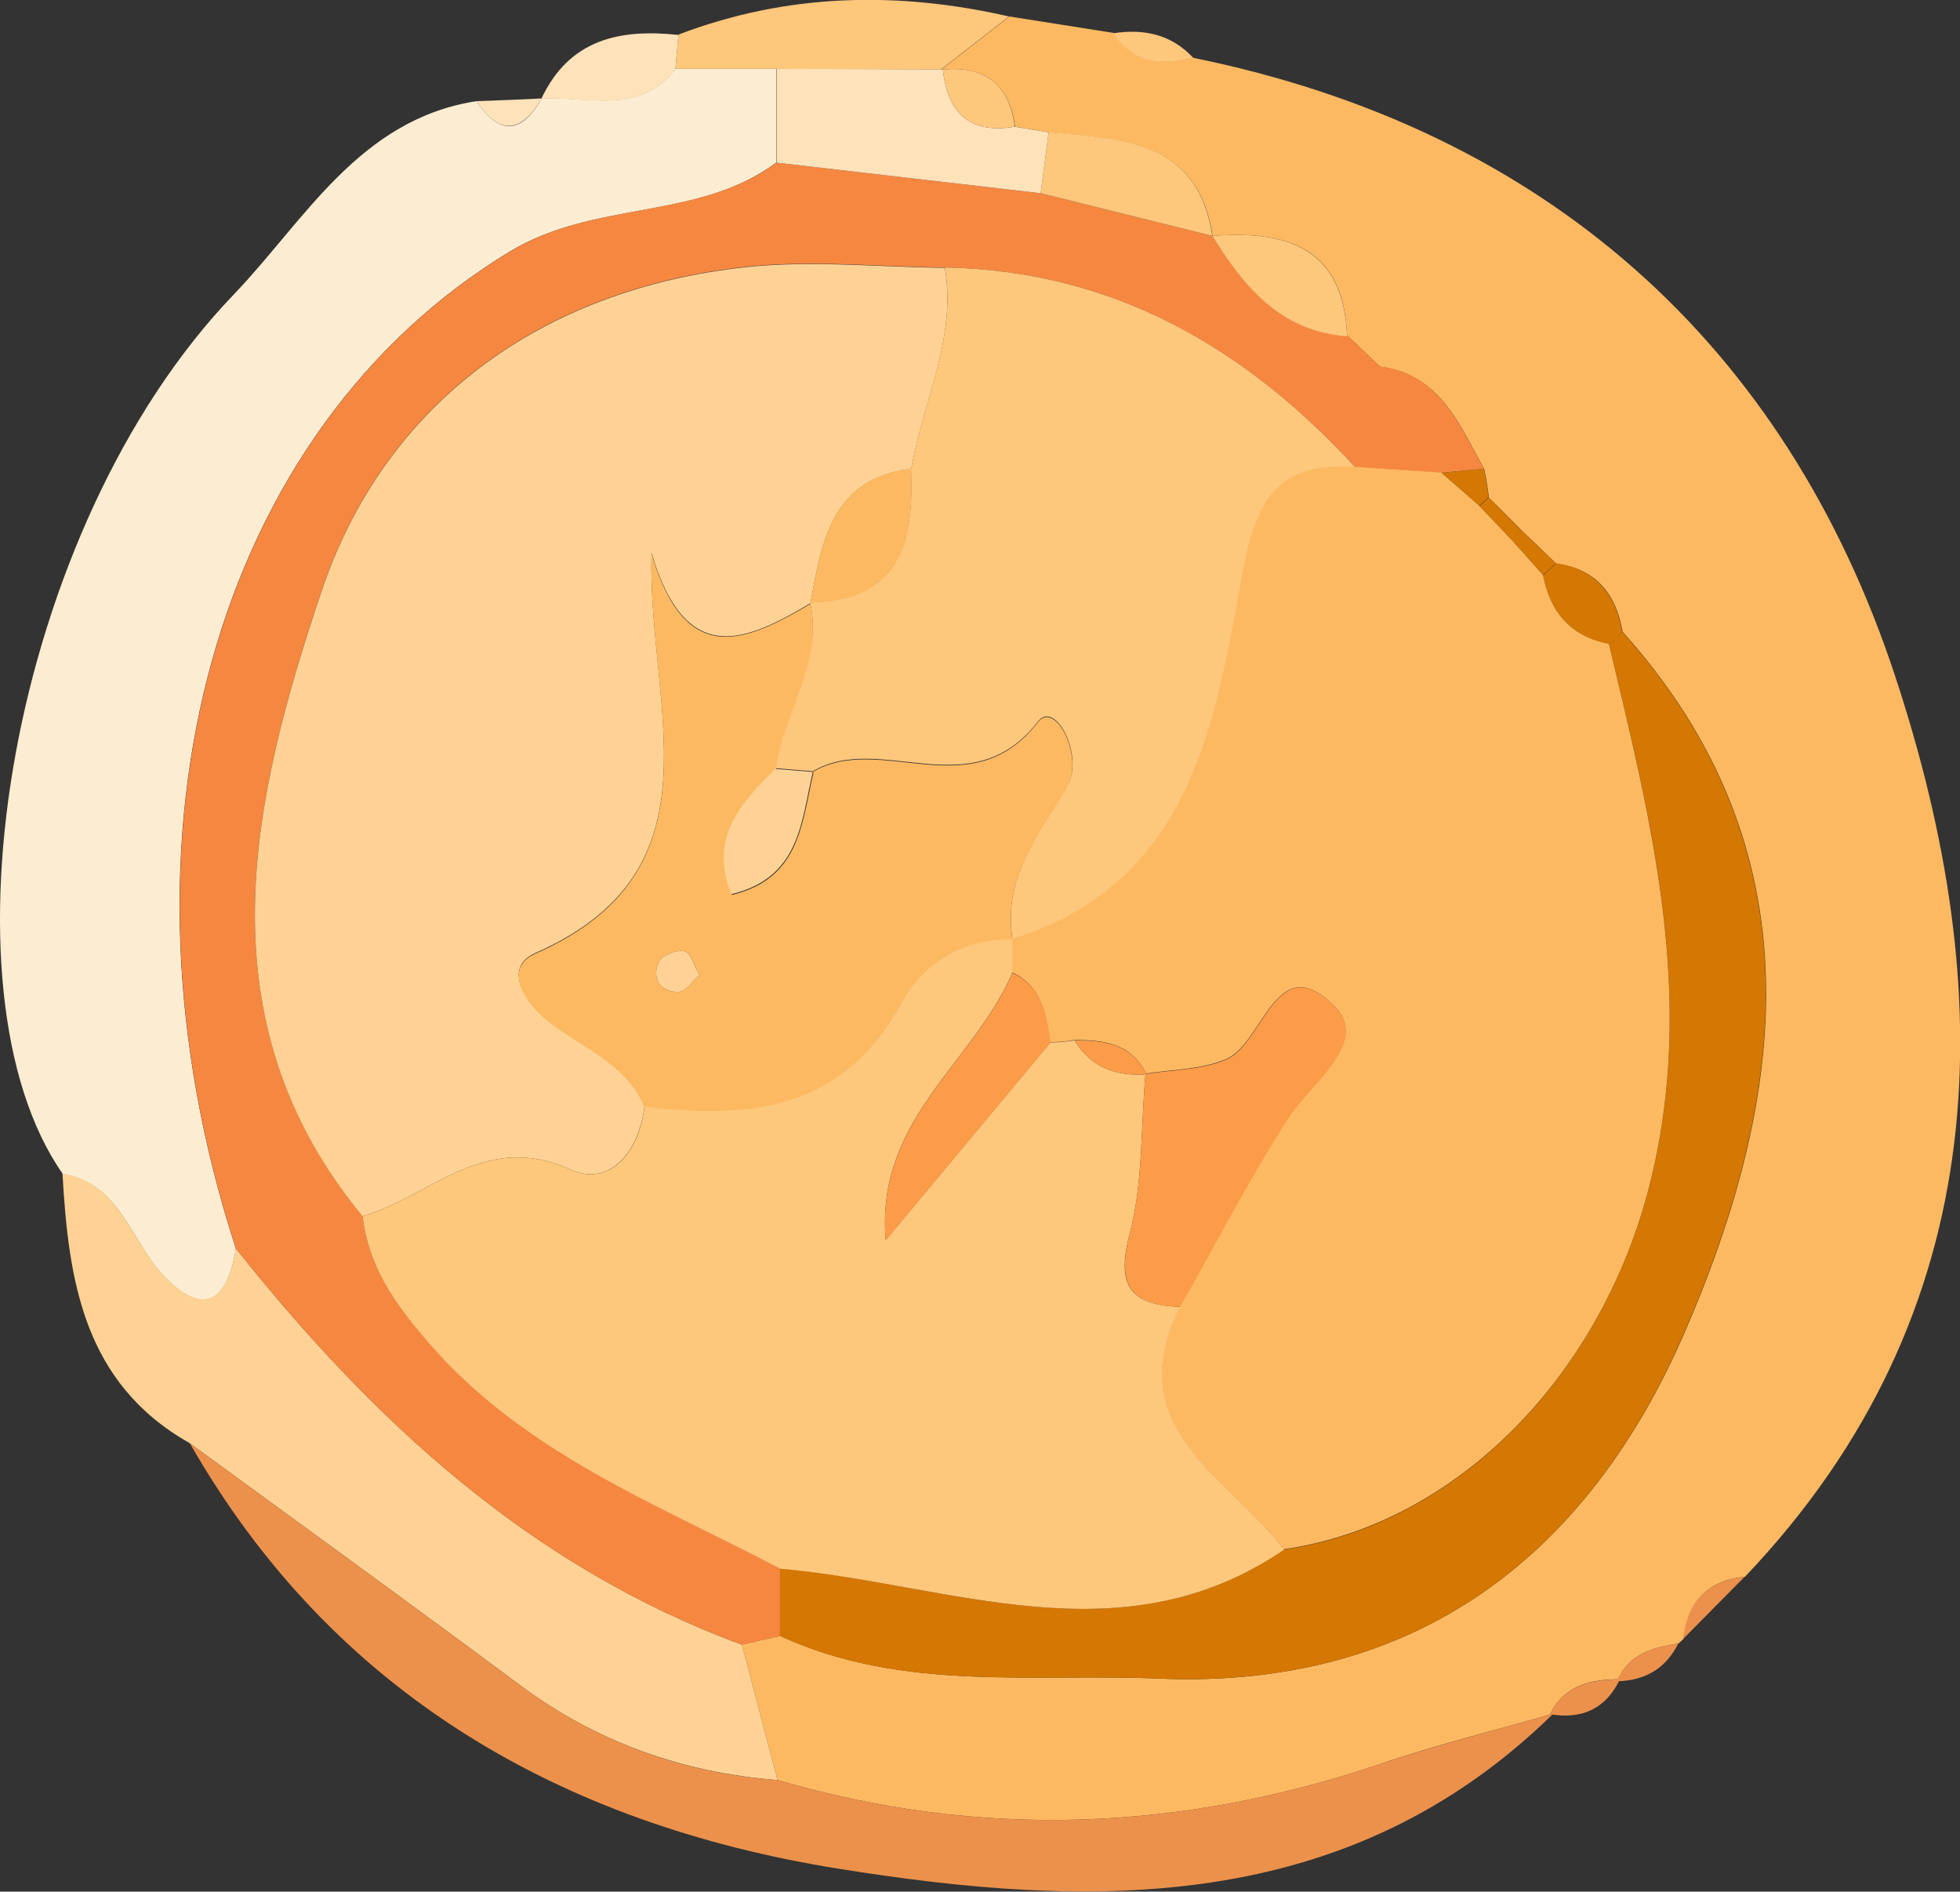
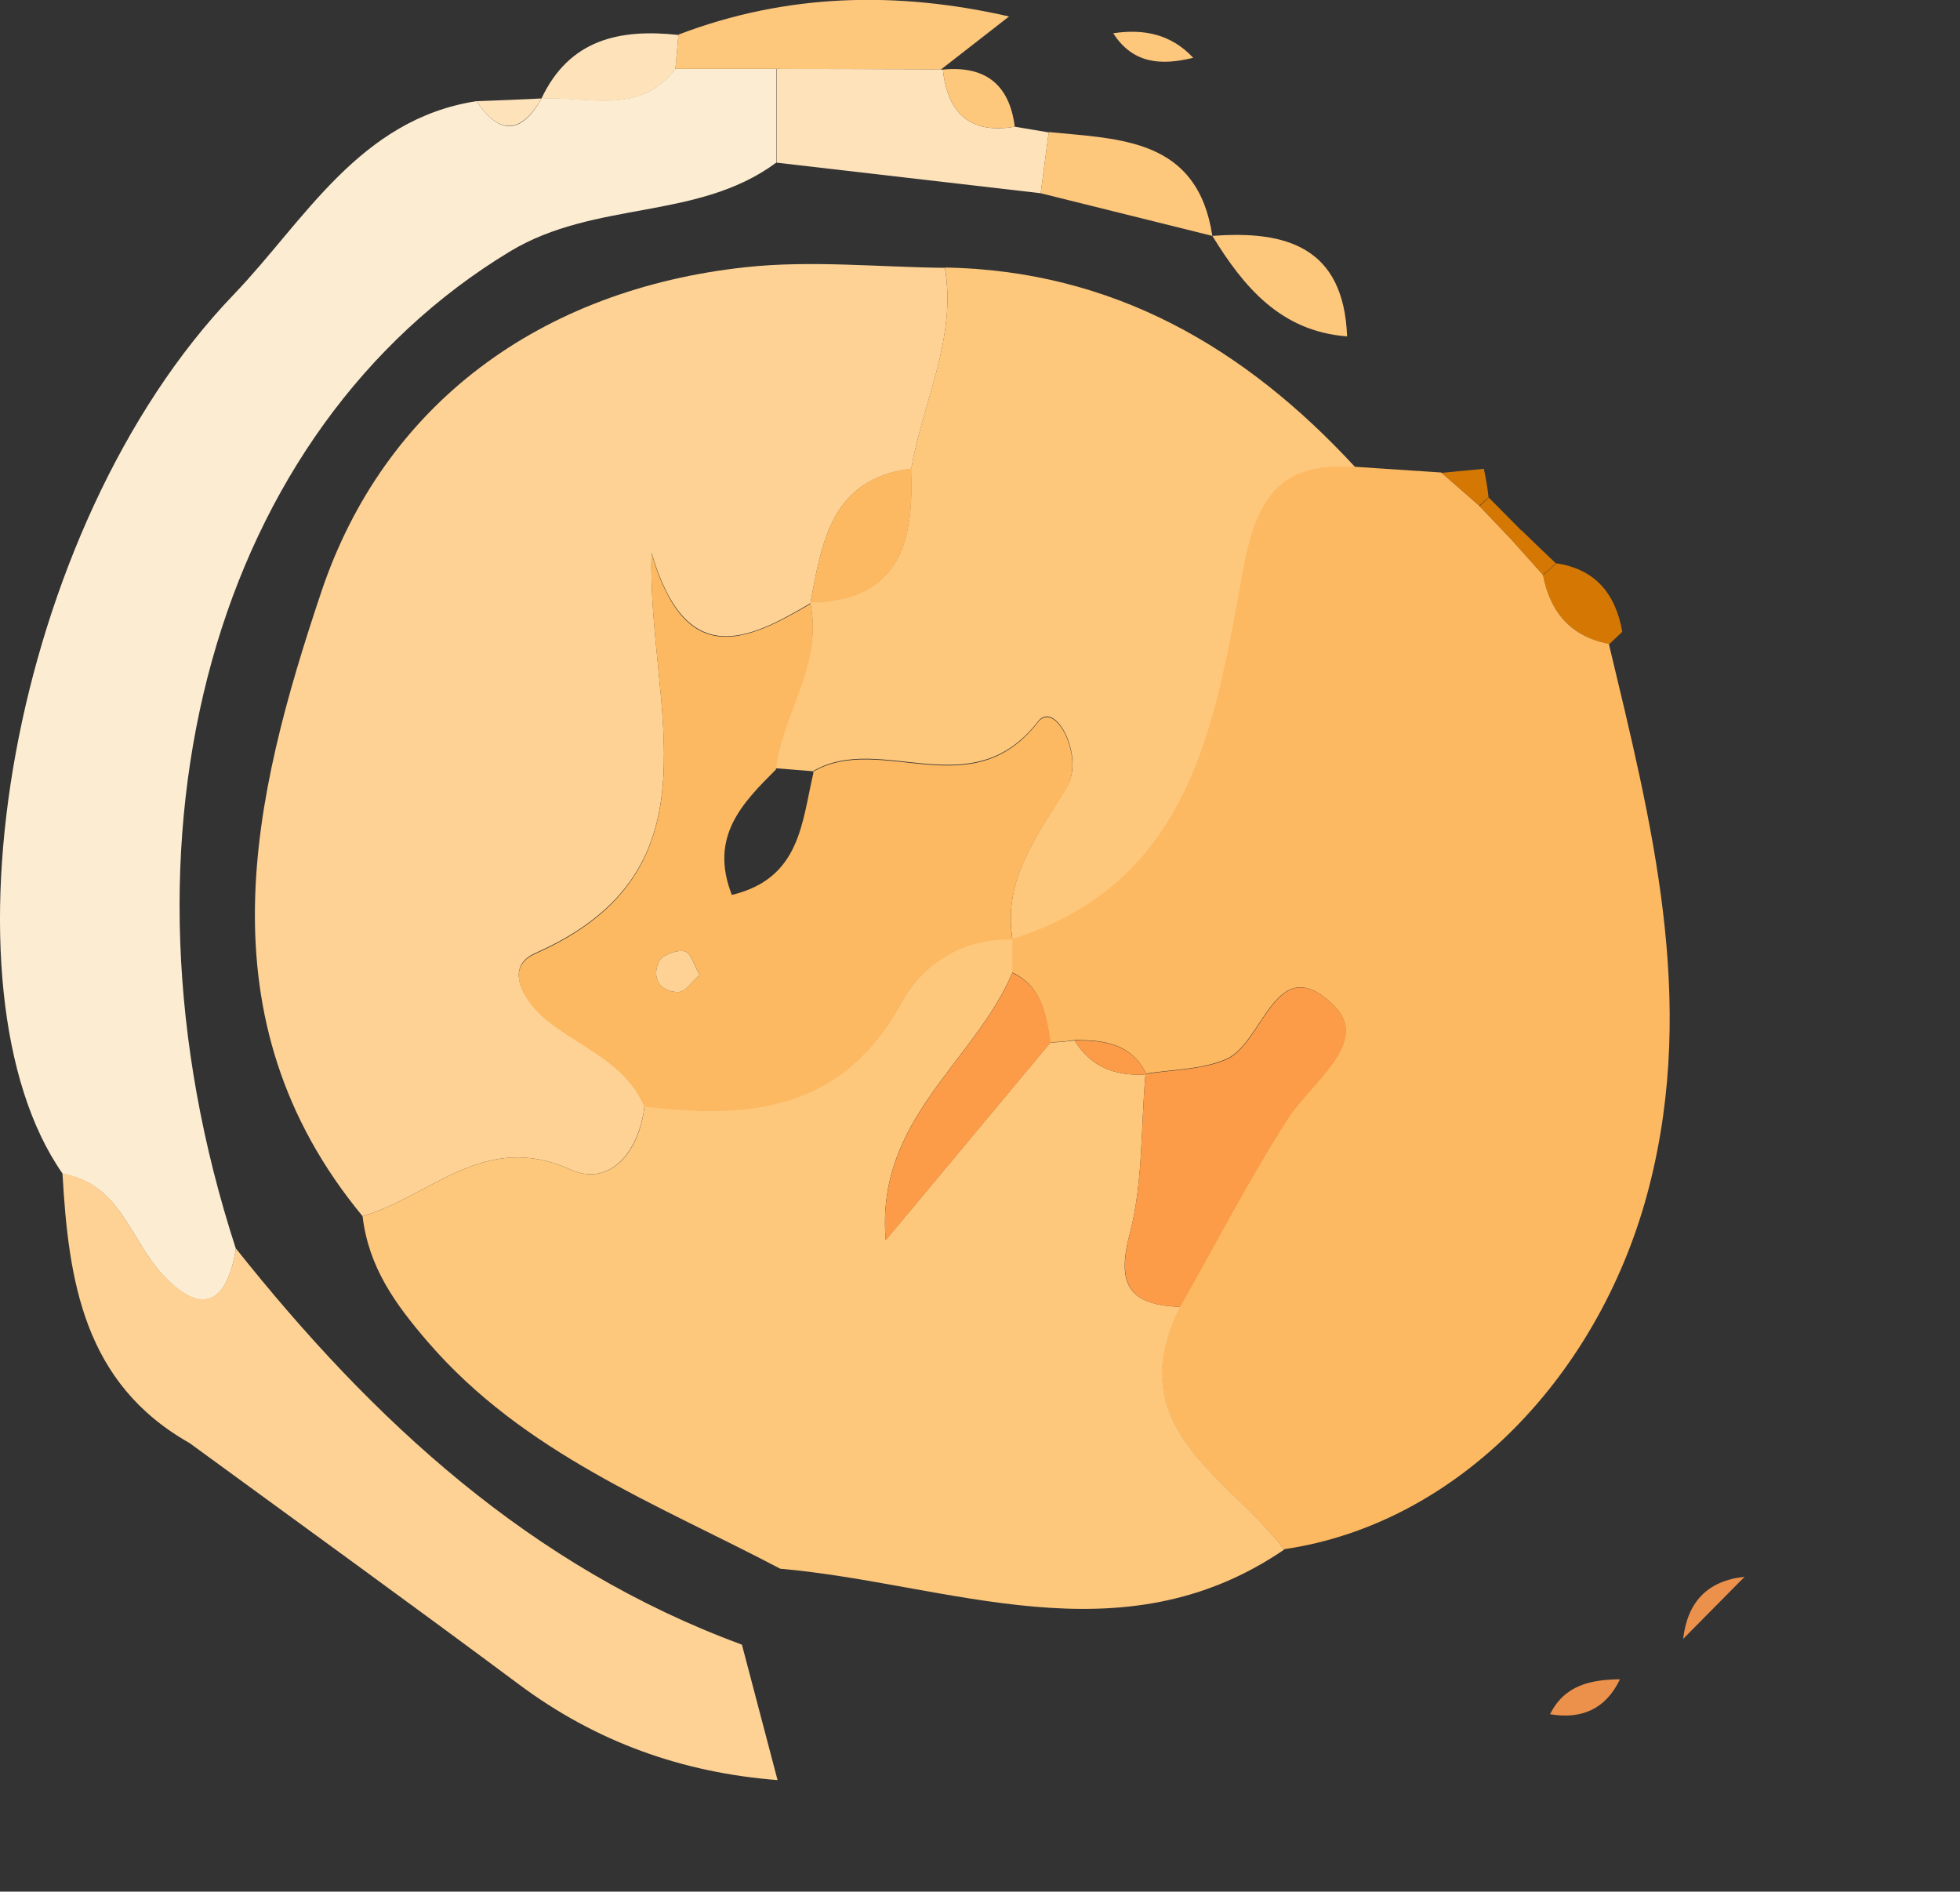
<svg xmlns="http://www.w3.org/2000/svg" id="_Слой_2" data-name="Слой_2" viewBox="0 0 58.33 56.29">
  <rect x="0" y="0" width="58.33" height="56.29" fill="#333333" stroke="none" />
  <defs>
    <style> .cls-1 { fill: #fdc77c; } .cls-2 { fill: #d47703; } .cls-3 { fill: #ec914c; } .cls-4 { fill: #f58741; } .cls-5 { fill: #fc9c49; } .cls-6 { fill: #fdd294; } .cls-7 { fill: #fcedd2; } .cls-8 { fill: #fde2ba; } .cls-9 { fill: #fdb961; } </style>
  </defs>
  <g id="_Слой_1-2" data-name="Слой_1">
    <g>
-       <path class="cls-9" d="M35.51,1.72c10.48,2.13,17.63,8.54,20.88,18.37,3.1,9.37,3.09,18.9-4.46,26.83-1.12.11-1.7.75-1.83,1.85,0,0-.14.13-.14.13-.76.13-1.5.3-1.83,1.13,0,0,.08-.06.08-.06-.86,0-1.65.17-2.08,1.04,0,0,.1-.02.1-.02-1.73.5-3.48.93-5.18,1.51-5.93,2-11.89,2.23-17.91.47-.35-1.34-.71-2.69-1.06-4.03.38-.09.76-.18,1.14-.26,3.62,1.67,7.49,1.11,11.29,1.27,7.66.32,12.73-3.69,15.59-10.22,3.1-7.1,4.04-14.41-1.81-20.93-.2-1.13-.79-1.87-1.98-2.03-.34-.33-.68-.66-1.02-.98-.33-.33-.65-.66-.98-.98-.03-.28-.08-.57-.14-.85-.74-1.32-1.3-2.81-3.1-3.05-.33-.31-.65-.62-.98-.93v.03c-.09-2.65-1.79-3.16-4-2.99,0,0,0,.01,0,.01-.44-2.9-2.73-2.88-4.87-3.09l-1.01-.17c-.17-1.26-.89-1.82-2.15-1.7,0,0-.05,0-.05,0,.68-.53,1.35-1.05,2.03-1.58,1.03.16,2.07.33,3.1.49.58.92,1.44.96,2.38.73Z" />
      <path class="cls-7" d="M1.86,34.92C-1.95,29.47.26,15.73,6.96,8.76c2.11-2.2,3.73-5.21,7.22-5.75.69,1.03,1.34.98,1.94-.08,0,0-.01,0-.01,0,1.38-.08,2.91.52,3.99-.88,1,0,2,0,3,0,0,.93,0,1.86,0,2.79-2.34,1.73-5.38,1.11-7.92,2.64C6.43,12.77,2.99,24.78,7.02,37.16c-.26,1.62-1.01,2.04-2.19.76-.96-1.04-1.26-2.7-2.97-2.99Z" />
      <path class="cls-6" d="M1.86,34.92c1.71.29,2.01,1.96,2.97,2.99,1.18,1.28,1.93.86,2.19-.76,4.08,5.13,8.78,9.48,15.06,11.79.35,1.34.71,2.69,1.06,4.03-2.84-.22-5.41-1.14-7.7-2.85-3.25-2.42-6.53-4.79-9.8-7.18-3.15-1.78-3.6-4.83-3.78-8.01Z" />
-       <path class="cls-3" d="M5.64,42.94c3.27,2.39,6.55,4.76,9.8,7.18,2.3,1.71,4.86,2.64,7.7,2.85,6.02,1.76,11.98,1.53,17.91-.47,1.7-.57,3.45-1.01,5.18-1.51-6.13,6.01-13.75,5.83-21.32,4.61-8.17-1.32-15-5.18-19.27-12.67Z" />
+       <path class="cls-3" d="M5.64,42.94Z" />
      <path class="cls-1" d="M23.1,2.05c-1,0-2,0-3,0,.03-.34.06-.68.09-1.02,3.22-1.23,6.51-1.3,9.84-.54-.68.53-1.35,1.05-2.03,1.58-1.63,0-3.27-.01-4.9-.02Z" />
      <path class="cls-8" d="M20.19,1.04c-.03.34-.06.68-.09,1.02-1.09,1.4-2.62.8-3.99.88.83-1.77,2.33-2.09,4.08-1.9Z" />
      <path class="cls-3" d="M50.09,48.77c.13-1.09.71-1.73,1.83-1.85-.61.62-1.22,1.23-1.83,1.85Z" />
      <path class="cls-1" d="M35.51,1.72c-.94.23-1.79.19-2.38-.73.91-.14,1.73.03,2.38.73Z" />
      <path class="cls-8" d="M16.12,2.93c-.61,1.05-1.26,1.1-1.94.08.65-.02,1.3-.05,1.94-.08Z" />
-       <path class="cls-3" d="M48.12,50.03c.34-.82,1.07-1,1.83-1.13-.38.76-1,1.11-1.83,1.13Z" />
      <path class="cls-3" d="M46.13,51.01c.43-.87,1.22-1.03,2.08-1.04-.42.88-1.13,1.2-2.08,1.04Z" />
-       <path class="cls-4" d="M22.08,48.94c-6.29-2.31-10.98-6.66-15.06-11.79-4.02-12.38-.58-24.39,8.17-29.67,2.53-1.53,5.58-.92,7.92-2.64,2.62.3,5.24.61,7.86.91,1.7.42,3.41.85,5.11,1.27,0,0,0-.01,0-.01.94,1.53,2.04,2.84,4.01,2.99,0,0-.01-.03-.01-.03.33.31.65.62.98.93,1.8.24,2.36,1.73,3.1,3.05-.42.04-.84.08-1.26.12-.86-.06-1.71-.11-2.57-.17-3.3-3.57-7.22-5.85-12.21-5.94-1.98-.02-3.97-.23-5.92-.02-6.13.66-10.77,4.09-12.64,9.67-2.04,6.09-3.63,12.69,1.23,18.57.18,1.5.94,2.58,1.95,3.75,2.87,3.31,6.8,4.8,10.48,6.74,0,.67,0,1.34,0,2.01-.38.09-.76.18-1.14.26Z" />
-       <path class="cls-2" d="M23.21,48.68c0-.67,0-1.34,0-2.01,5.02.45,10.12,2.77,15-.56,5.17-.75,9.44-5.18,10.88-10.83,1.41-5.55.07-10.81-1.21-16.11.13-.12.26-.25.4-.37,5.85,6.52,4.91,13.83,1.81,20.93-2.85,6.53-7.92,10.54-15.59,10.22-3.8-.16-7.67.4-11.29-1.27Z" />
      <path class="cls-8" d="M30.97,5.75c-2.62-.3-5.24-.61-7.86-.91,0-.93,0-1.86,0-2.79,1.63,0,3.27.01,4.9.02,0,0,.05,0,.05,0,.14,1.29.8,1.93,2.14,1.7.34.06.67.11,1.01.17-.08.61-.16,1.21-.24,1.82Z" />
      <path class="cls-1" d="M30.97,5.75c.08-.61.16-1.21.24-1.82,2.14.21,4.43.19,4.87,3.09-1.7-.42-3.41-.85-5.11-1.27Z" />
      <path class="cls-1" d="M40.09,10.01c-1.97-.15-3.07-1.46-4.01-2.99,2.21-.17,3.91.34,4.01,2.99Z" />
      <path class="cls-1" d="M30.2,3.77c-1.34.23-2-.41-2.14-1.7,1.26-.12,1.98.44,2.14,1.7Z" />
      <path class="cls-2" d="M46.3,16.76c1.18.17,1.78.91,1.98,2.04-.13.12-.26.25-.39.37-1.13-.23-1.76-.94-1.97-2.05.13-.11.26-.23.38-.35Z" />
      <path class="cls-2" d="M45.28,15.78c.34.33.68.66,1.02.98-.12.12-.25.24-.38.35-.31-.35-.62-.69-.93-1.04l.29-.29Z" />
      <path class="cls-2" d="M44.3,14.8c.33.33.65.66.98.99,0,0-.28.29-.28.29-.32-.34-.65-.68-.97-1.02,0,0,.28-.26.28-.26Z" />
      <path class="cls-2" d="M42.9,14.07c.42-.04.84-.08,1.26-.12.06.28.11.56.14.85,0,0-.28.25-.28.25-.37-.33-.75-.65-1.12-.98Z" />
      <path class="cls-1" d="M41.06,10.91c-.33-.31-.65-.62-.98-.93.33.31.65.62.98.93Z" />
      <path class="cls-9" d="M42.9,14.07c.37.33.75.65,1.12.98.32.34.65.68.97,1.02.31.35.62.69.93,1.04.21,1.11.83,1.83,1.96,2.05,1.27,5.31,2.62,10.56,1.21,16.11-1.43,5.64-5.71,10.08-10.88,10.83-1.63-2.15-4.92-3.59-3.1-7.22,1.06-1.87,2.05-3.79,3.21-5.6.7-1.08,2.45-2.27,1.4-3.33-1.76-1.77-2.1,1.09-3.24,1.57-.73.31-1.59.3-2.4.43h.03c-.44-.9-1.26-1.01-2.14-1-.24.04-.48.06-.72.06-.12-.83-.25-1.67-1.14-2.08,0-.33,0-.67,0-1,5.36-1.69,6.04-6.48,6.85-10.91.41-2.25,1.11-3.28,3.36-3.13.86.06,1.71.11,2.57.17Z" />
      <path class="cls-6" d="M10.79,36.19c-4.86-5.88-3.27-12.49-1.23-18.57,1.87-5.58,6.51-9.01,12.64-9.67,1.95-.21,3.95,0,5.92.02.36,2.11-.66,3.99-1,5.98-2.37.29-2.66,2.16-3,3.99,0,0,0,.01,0,.01-1.88,1.11-3.7,1.99-4.73-1.5-.13,4.59,2.21,9.41-3.46,11.91-.99.44-.28,1.48.35,1.99,1.01.81,2.33,1.25,2.9,2.56-.15,1.34-1.02,2.43-2.21,1.89-2.56-1.16-4.16.81-6.18,1.39Z" />
      <path class="cls-1" d="M10.79,36.19c2.02-.58,3.62-2.55,6.18-1.39,1.19.54,2.07-.54,2.21-1.89,3.11.38,5.89.13,7.64-3.08.62-1.14,1.82-1.94,3.31-1.89h0c0,.33,0,.66,0,1-1.14,2.68-4.08,4.37-3.77,7.96,1.63-1.96,3.27-3.92,4.9-5.88.24,0,.48-.03.72-.06.49.81,1.24,1.07,2.14,1.01,0,0-.03-.01-.03-.01-.14,1.59-.07,3.24-.47,4.76-.41,1.55.02,2.11,1.5,2.17-1.82,3.63,1.48,5.06,3.1,7.22-4.88,3.33-9.97,1.01-15,.57-3.69-1.94-7.62-3.43-10.48-6.74-1.01-1.17-1.77-2.25-1.95-3.75Z" />
      <path class="cls-1" d="M27.12,13.94c.34-1.99,1.36-3.87,1-5.98,4.99.09,8.92,2.37,12.21,5.94-2.24-.15-2.94.87-3.35,3.13-.81,4.43-1.49,9.23-6.85,10.91,0,0,0,0,0,0-.29-1.81.76-3.1,1.62-4.53.54-.89-.34-2.61-.86-1.94-1.99,2.57-4.68.29-6.7,1.48-.37-.03-.74-.06-1.11-.09.2-1.67,1.42-3.14,1.03-4.93,0,0,0-.01,0-.01,2.7-.05,3.09-1.84,3-3.99Z" />
      <path class="cls-5" d="M35.12,38.89c-1.47-.05-1.9-.62-1.5-2.17.4-1.52.33-3.17.47-4.76.8-.13,1.67-.12,2.4-.43,1.14-.49,1.48-3.35,3.24-1.57,1.05,1.06-.7,2.25-1.4,3.33-1.16,1.81-2.15,3.73-3.21,5.6Z" />
      <path class="cls-5" d="M31.26,31.03c-1.63,1.96-3.27,3.92-4.9,5.88-.31-3.59,2.63-5.29,3.77-7.96.89.42,1.01,1.25,1.14,2.08Z" />
      <path class="cls-5" d="M34.12,31.97c-.9.06-1.65-.2-2.14-1.01.88-.01,1.7.1,2.14,1.01Z" />
      <path class="cls-9" d="M24.19,22.97c2.02-1.19,4.71,1.09,6.7-1.48.52-.67,1.39,1.05.86,1.94-.86,1.42-1.91,2.71-1.62,4.53-1.49-.05-2.69.74-3.31,1.89-1.75,3.21-4.53,3.45-7.64,3.08-.57-1.31-1.89-1.75-2.9-2.56-.63-.51-1.34-1.55-.35-1.99,5.67-2.5,3.33-7.32,3.46-11.91,1.02,3.49,2.85,2.6,4.73,1.5.38,1.8-.83,3.26-1.03,4.93-1,1-1.99,2-1.31,3.73,2.05-.49,2.08-2.17,2.43-3.64ZM20.82,29.01c-.15-.26-.25-.65-.44-.7-.22-.06-.68.11-.77.3-.22.49.02.9.57.91.2,0,.42-.32.64-.51Z" />
      <path class="cls-9" d="M27.12,13.94c.08,2.14-.3,3.94-3,3.99.34-1.83.63-3.69,3-3.99Z" />
-       <path class="cls-6" d="M24.19,22.97c-.35,1.47-.37,3.15-2.43,3.64-.68-1.72.32-2.73,1.31-3.73.37.03.74.06,1.11.09Z" />
      <path class="cls-6" d="M20.82,29.01c-.22.19-.43.51-.64.51-.56-.01-.79-.43-.57-.91.09-.19.55-.36.77-.3.19.05.29.45.44.7Z" />
    </g>
  </g>
</svg>